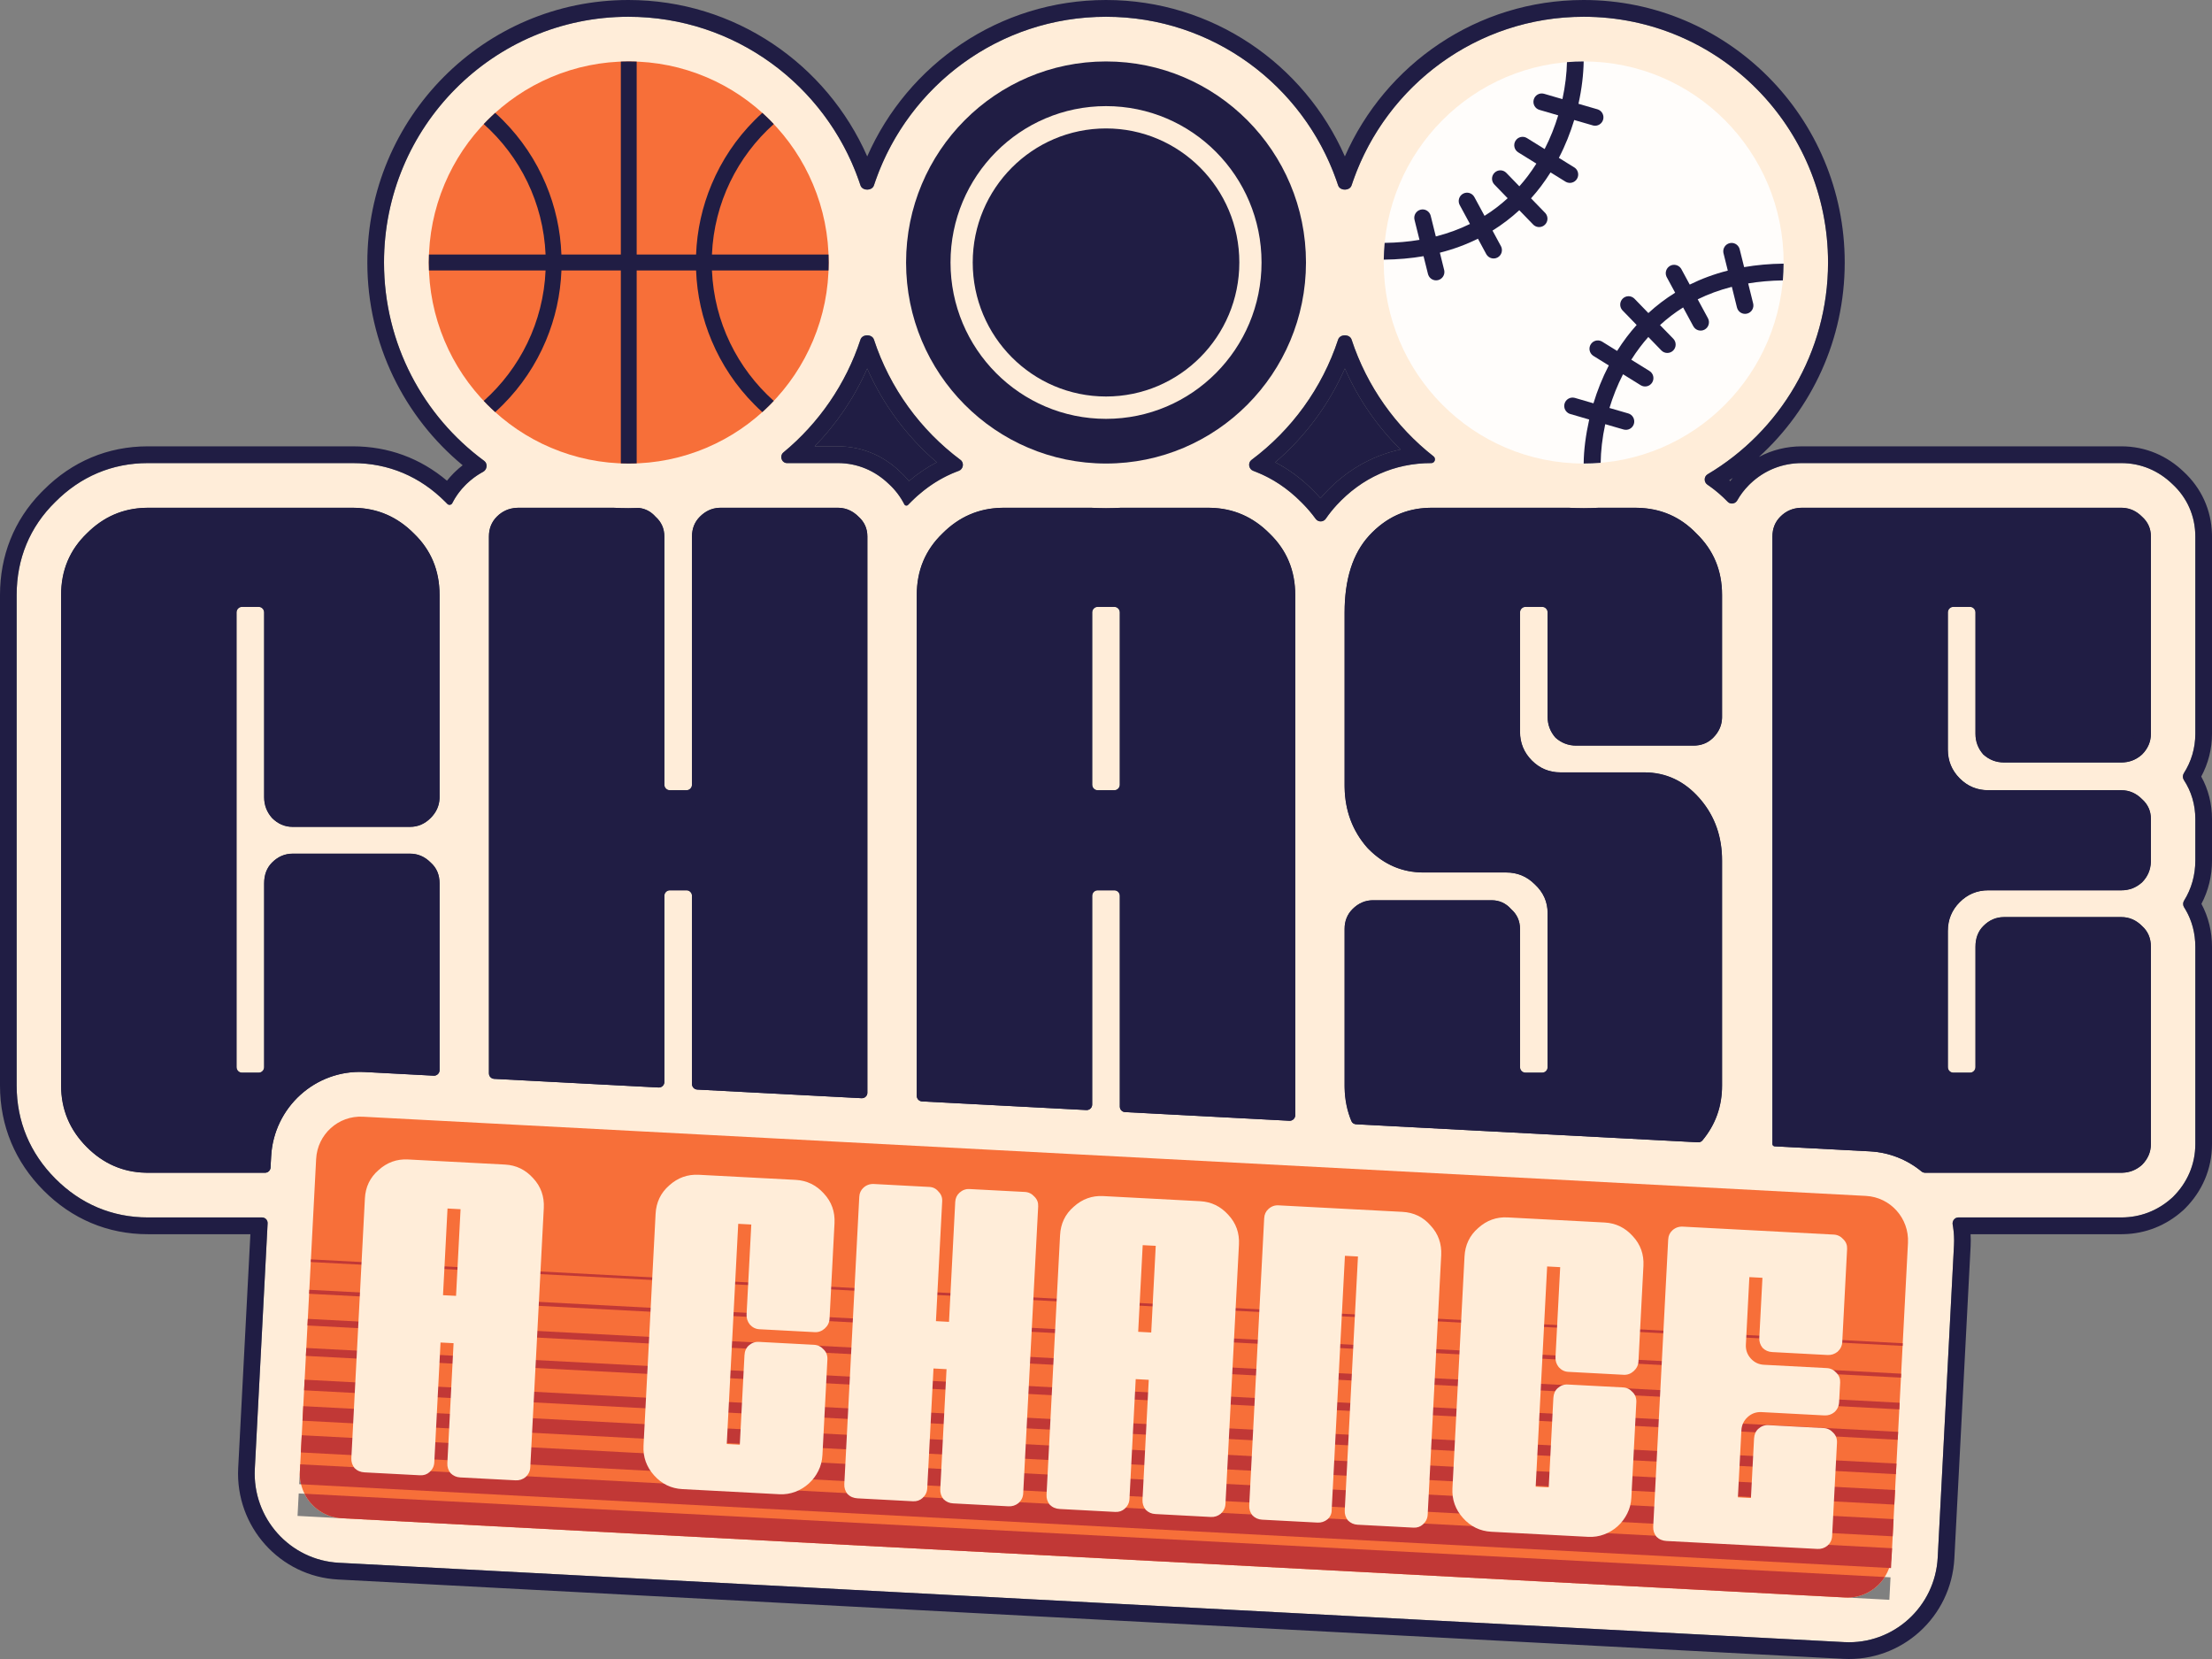
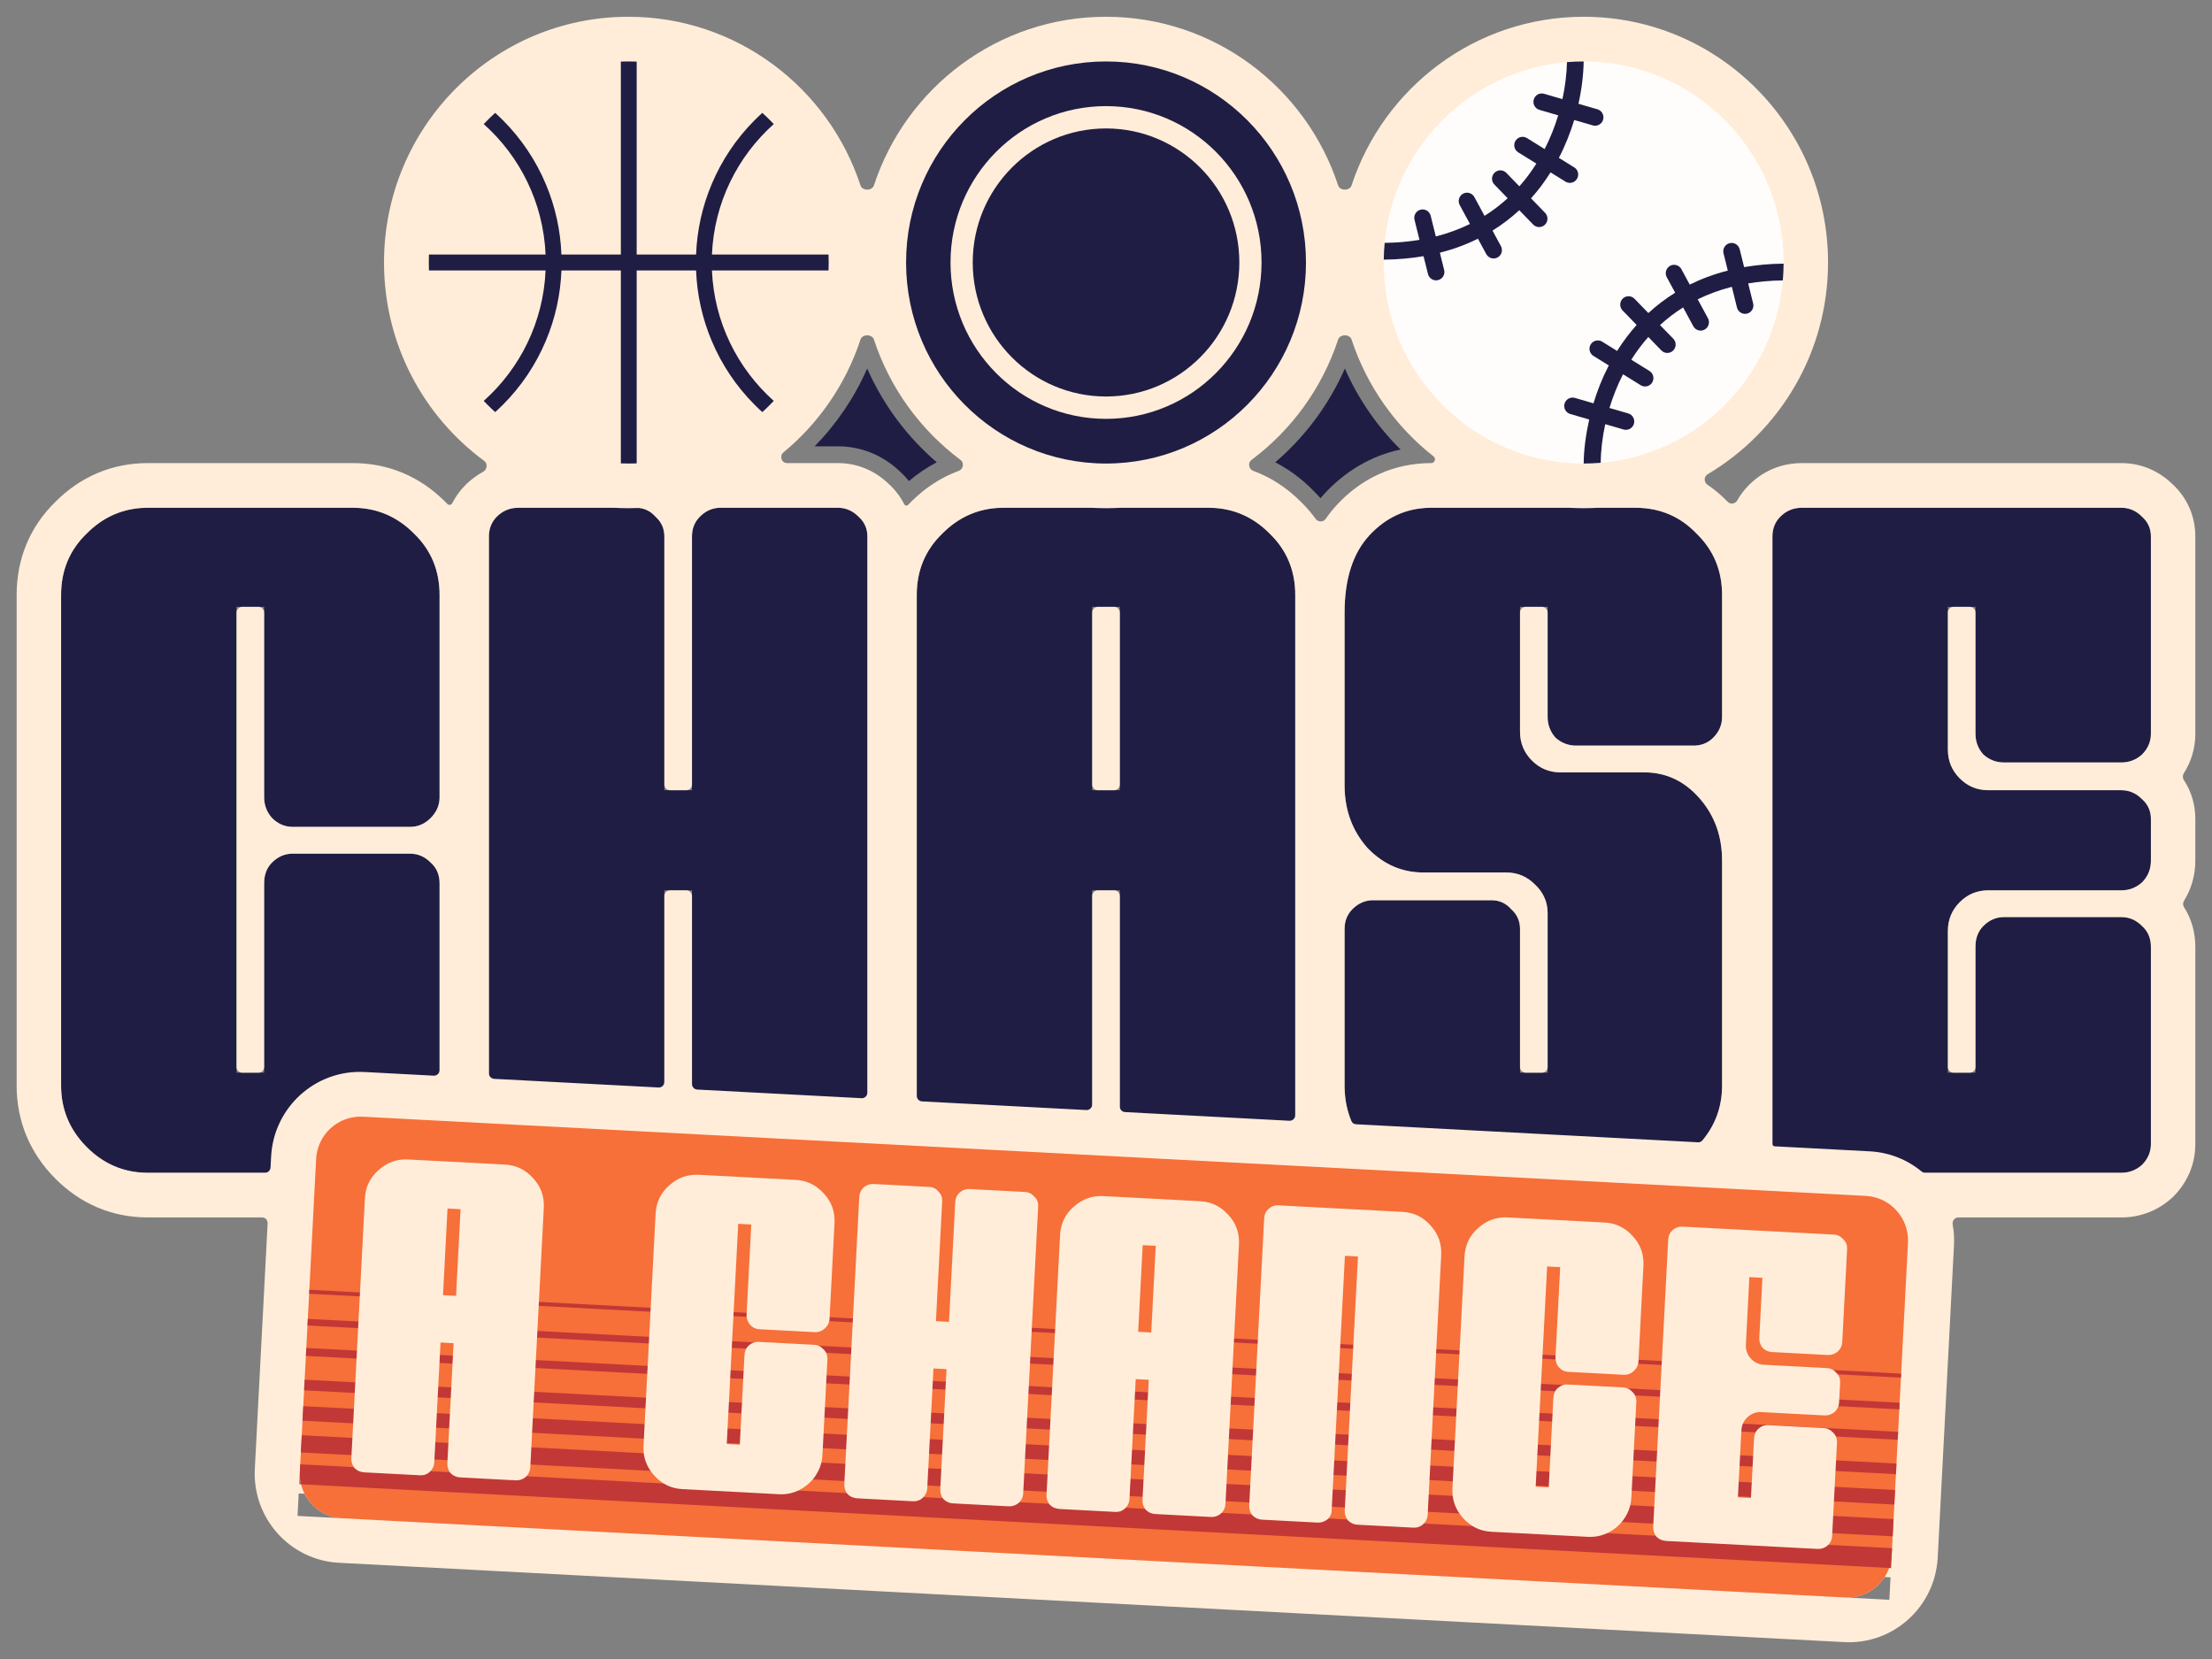
<svg xmlns="http://www.w3.org/2000/svg" width="76" height="57" viewBox="0 0 76 57" fill="none">
  <rect x="0" y="0" width="76" height="57" fill="#808080" stroke="none" />
  <path d="M67.873 32.53C67.873 32.235 67.963 31.997 68.144 31.815C68.347 31.611 68.584 31.509 68.855 31.509H72.885C73.156 31.509 73.393 31.611 73.596 31.815C73.799 31.997 73.901 32.235 73.901 32.53V39.307C73.901 39.579 73.799 39.817 73.596 40.022C73.393 40.203 73.156 40.294 72.885 40.294H61.913C61.619 40.294 61.371 40.203 61.168 40.022C60.987 39.817 60.897 39.579 60.897 39.307V18.433C60.897 18.161 60.987 17.934 61.168 17.752C61.371 17.548 61.619 17.446 61.913 17.446H72.885C73.156 17.446 73.393 17.548 73.596 17.752C73.799 17.934 73.901 18.161 73.901 18.433V25.209C73.901 25.482 73.799 25.72 73.596 25.924C73.393 26.106 73.156 26.197 72.885 26.197H68.855C68.584 26.197 68.347 26.106 68.144 25.924C67.963 25.72 67.873 25.482 67.873 25.209V20.851H66.925V25.754C66.925 26.14 67.06 26.469 67.331 26.742C67.602 27.014 67.929 27.15 68.313 27.15H72.885C73.156 27.15 73.393 27.253 73.596 27.457C73.799 27.638 73.901 27.865 73.901 28.138V29.568C73.901 29.863 73.799 30.113 73.596 30.317C73.393 30.499 73.156 30.59 72.885 30.59H68.313C67.929 30.59 67.602 30.726 67.331 30.998C67.06 31.27 66.925 31.6 66.925 31.986V36.855H67.873V32.53Z" fill="#201D44" />
  <path d="M49.177 40.294C48.342 40.294 47.631 40.01 47.044 39.443C46.48 38.853 46.197 38.138 46.197 37.298V31.918C46.197 31.645 46.288 31.418 46.468 31.236C46.671 31.032 46.908 30.93 47.179 30.93H51.243C51.514 30.93 51.74 31.032 51.92 31.236C52.124 31.418 52.225 31.645 52.225 31.918V36.855H53.173V31.373C53.173 30.987 53.027 30.658 52.733 30.385C52.462 30.113 52.135 29.977 51.751 29.977H48.907C48.161 29.977 47.518 29.693 46.976 29.125C46.457 28.535 46.197 27.82 46.197 26.98V21.055C46.197 19.897 46.48 19.012 47.044 18.399C47.631 17.764 48.342 17.446 49.177 17.446H56.187C57.023 17.446 57.723 17.741 58.287 18.331C58.874 18.898 59.167 19.602 59.167 20.442V24.631C59.167 24.903 59.066 25.141 58.863 25.346C58.682 25.527 58.456 25.618 58.185 25.618H54.156C53.885 25.618 53.648 25.527 53.444 25.346C53.264 25.141 53.173 24.903 53.173 24.631V20.851H52.225V25.141C52.225 25.527 52.361 25.856 52.632 26.129C52.903 26.401 53.23 26.537 53.614 26.537H56.492C57.237 26.537 57.869 26.832 58.389 27.423C58.908 28.013 59.167 28.728 59.167 29.568V37.298C59.167 38.115 58.874 38.819 58.287 39.409C57.723 39.999 57.023 40.294 56.187 40.294H49.177Z" fill="#201D44" />
  <path d="M31.498 20.442C31.498 19.602 31.791 18.898 32.378 18.331C32.965 17.741 33.665 17.446 34.478 17.446H41.522C42.335 17.446 43.035 17.741 43.621 18.331C44.208 18.898 44.502 19.602 44.502 20.442V39.307C44.502 39.579 44.4 39.817 44.197 40.022C43.994 40.203 43.757 40.294 43.486 40.294H39.456C39.185 40.294 38.948 40.203 38.745 40.022C38.564 39.817 38.474 39.579 38.474 39.307V30.59H37.526V39.307C37.526 39.579 37.424 39.817 37.221 40.022C37.04 40.203 36.815 40.294 36.544 40.294H32.514C32.22 40.294 31.972 40.203 31.769 40.022C31.588 39.817 31.498 39.579 31.498 39.307V20.442ZM38.474 20.851H37.526V27.15H38.474V20.851Z" fill="#201D44" />
  <path d="M23.775 18.433C23.775 18.161 23.865 17.934 24.046 17.752C24.249 17.548 24.486 17.446 24.757 17.446H28.787C29.058 17.446 29.294 17.548 29.498 17.752C29.701 17.934 29.802 18.161 29.802 18.433V39.307C29.802 39.579 29.701 39.817 29.498 40.022C29.294 40.203 29.058 40.294 28.787 40.294H24.757C24.486 40.294 24.249 40.203 24.046 40.022C23.865 39.817 23.775 39.579 23.775 39.307V30.59H22.826V39.307C22.826 39.579 22.725 39.817 22.522 40.022C22.341 40.203 22.115 40.294 21.844 40.294H17.814C17.521 40.294 17.273 40.203 17.069 40.022C16.889 39.817 16.798 39.579 16.798 39.307V18.433C16.798 18.161 16.889 17.934 17.069 17.752C17.273 17.548 17.521 17.446 17.814 17.446H21.844C22.115 17.446 22.341 17.548 22.522 17.752C22.725 17.934 22.826 18.161 22.826 18.433V27.15H23.775V18.433Z" fill="#201D44" />
  <path d="M9.075 36.855V30.351C9.075 30.056 9.165 29.818 9.346 29.636C9.549 29.432 9.786 29.33 10.057 29.33H14.087C14.358 29.33 14.595 29.432 14.798 29.636C15.002 29.818 15.103 30.056 15.103 30.351V37.298C15.103 37.706 15.024 38.092 14.866 38.455C14.708 38.819 14.493 39.136 14.223 39.409C13.952 39.681 13.636 39.897 13.274 40.056C12.913 40.215 12.529 40.294 12.123 40.294H5.079C4.266 40.294 3.566 39.999 2.979 39.409C2.392 38.819 2.099 38.115 2.099 37.298V20.442C2.099 19.602 2.392 18.898 2.979 18.331C3.566 17.741 4.266 17.446 5.079 17.446H12.123C12.936 17.446 13.636 17.741 14.223 18.331C14.81 18.898 15.103 19.602 15.103 20.442V27.389C15.103 27.661 15.002 27.899 14.798 28.104C14.595 28.308 14.358 28.41 14.087 28.41H10.057C9.786 28.41 9.549 28.308 9.346 28.104C9.165 27.899 9.075 27.661 9.075 27.389V20.851H8.127V36.855H9.075Z" fill="#201D44" />
  <path fill-rule="evenodd" clip-rule="evenodd" d="M54.412 0.576C59.049 0.576 62.808 4.356 62.808 9.018C62.808 12.118 61.146 14.828 58.669 16.296C58.54 16.373 58.537 16.566 58.662 16.651C58.911 16.82 59.147 17.019 59.366 17.246C59.461 17.338 59.622 17.311 59.687 17.195C59.794 17.006 59.927 16.829 60.088 16.667L60.135 16.621C60.625 16.152 61.245 15.911 61.913 15.911H72.885C73.566 15.911 74.168 16.178 74.632 16.625C75.146 17.095 75.427 17.731 75.427 18.433V25.209C75.427 25.713 75.284 26.173 75.032 26.567C74.987 26.638 74.987 26.729 75.033 26.799C75.29 27.19 75.427 27.648 75.427 28.138V29.568C75.427 30.064 75.296 30.534 75.04 30.945C74.996 31.014 74.997 31.103 75.041 31.173C75.303 31.581 75.427 32.05 75.427 32.531V39.307C75.427 40.013 75.146 40.635 74.676 41.107L74.644 41.139L74.61 41.169C74.129 41.599 73.531 41.829 72.885 41.829H67.284C67.159 41.829 67.068 41.949 67.09 42.073C67.132 42.303 67.148 42.541 67.135 42.785L66.576 53.515C66.487 55.208 65.051 56.509 63.367 56.42L11.645 53.694C9.961 53.606 8.667 52.161 8.755 50.468L9.195 42.031C9.201 41.921 9.114 41.829 9.005 41.829H5.079C3.852 41.829 2.766 41.365 1.9 40.494C1.033 39.623 0.572 38.532 0.572 37.298V20.442C0.572 19.207 1.019 18.108 1.9 17.246C2.766 16.375 3.852 15.911 5.079 15.911H12.123C13.35 15.911 14.435 16.374 15.302 17.245C15.326 17.269 15.349 17.292 15.372 17.316C15.421 17.366 15.507 17.352 15.539 17.289C15.652 17.065 15.802 16.856 15.99 16.667L16.037 16.621C16.209 16.456 16.398 16.319 16.6 16.21C16.739 16.136 16.763 15.928 16.636 15.835C14.549 14.299 13.194 11.818 13.194 9.018C13.194 4.356 16.953 0.576 21.59 0.576C25.306 0.576 28.459 3.004 29.564 6.368C29.628 6.564 29.963 6.564 30.027 6.368C31.132 3.004 34.284 0.576 38.001 0.576C41.718 0.576 44.87 3.004 45.975 6.368C46.039 6.564 46.374 6.564 46.438 6.368C47.543 3.004 50.695 0.576 54.412 0.576ZM61.858 17.447C61.588 17.459 61.358 17.561 61.168 17.752C60.987 17.934 60.897 18.161 60.897 18.433V39.307C60.897 39.349 60.931 39.383 60.974 39.385L64.246 39.558C64.921 39.594 65.534 39.848 66.02 40.248C66.056 40.278 66.1 40.294 66.145 40.294L72.885 40.294L72.935 40.293C73.169 40.283 73.376 40.204 73.558 40.055L73.596 40.022C73.799 39.817 73.901 39.579 73.901 39.307V32.53C73.901 32.235 73.799 31.997 73.596 31.815C73.393 31.611 73.156 31.509 72.885 31.509H68.855C68.584 31.509 68.347 31.611 68.144 31.815C67.963 31.997 67.873 32.235 67.873 32.53L67.873 36.663C67.873 36.769 67.787 36.855 67.682 36.855H67.115C67.01 36.855 66.925 36.769 66.925 36.663L66.925 31.986C66.925 31.6 67.06 31.27 67.331 30.998C67.602 30.726 67.929 30.59 68.313 30.59H72.885C73.156 30.59 73.393 30.499 73.596 30.317C73.787 30.125 73.888 29.894 73.9 29.623L73.901 29.568V28.138C73.901 27.865 73.799 27.638 73.596 27.457C73.393 27.253 73.156 27.15 72.885 27.15H68.313C67.929 27.15 67.602 27.014 67.331 26.742C67.06 26.469 66.925 26.14 66.925 25.754L66.925 21.043C66.925 20.937 67.01 20.851 67.115 20.851H67.682C67.787 20.851 67.873 20.937 67.873 21.043L67.873 25.209C67.873 25.482 67.963 25.72 68.144 25.924C68.347 26.106 68.584 26.197 68.855 26.197H72.885C73.156 26.197 73.393 26.106 73.596 25.924C73.799 25.72 73.901 25.482 73.901 25.209V18.433C73.901 18.161 73.799 17.934 73.596 17.752C73.406 17.561 73.185 17.459 72.935 17.447L72.885 17.446H61.913L61.858 17.447ZM5.079 17.446L5.003 17.447C4.223 17.465 3.548 17.759 2.979 18.331C2.392 18.898 2.099 19.602 2.099 20.442V37.298C2.099 38.115 2.392 38.819 2.979 39.409C3.548 39.981 4.223 40.275 5.003 40.293L5.079 40.294L9.105 40.294C9.206 40.294 9.29 40.214 9.295 40.112L9.315 39.738C9.403 38.044 10.84 36.744 12.524 36.832L14.902 36.958C15.011 36.963 15.103 36.876 15.103 36.766L15.103 30.351C15.103 30.056 15.002 29.818 14.798 29.636C14.595 29.432 14.358 29.33 14.087 29.33H10.057C9.786 29.33 9.549 29.432 9.346 29.636C9.165 29.818 9.075 30.056 9.075 30.351L9.075 36.663C9.075 36.769 8.99 36.855 8.884 36.855H8.318C8.212 36.855 8.127 36.769 8.127 36.663V21.043C8.127 20.937 8.212 20.851 8.318 20.851H8.884C8.99 20.851 9.075 20.937 9.075 21.043L9.075 27.389C9.075 27.661 9.165 27.899 9.346 28.104C9.549 28.308 9.786 28.41 10.057 28.41H14.087C14.358 28.41 14.595 28.308 14.798 28.104C14.989 27.912 15.09 27.691 15.102 27.439L15.103 27.389V20.442C15.103 19.602 14.81 18.898 14.223 18.331C13.654 17.759 12.979 17.465 12.199 17.447L12.123 17.446H5.079ZM49.099 17.447C48.298 17.466 47.612 17.783 47.044 18.399C46.48 19.012 46.197 19.897 46.197 21.055V26.98L46.198 27.058C46.214 27.865 46.473 28.553 46.976 29.125L47.027 29.178C47.558 29.71 48.185 29.977 48.907 29.977H51.751C52.135 29.977 52.462 30.113 52.733 30.385C53.027 30.658 53.173 30.987 53.173 31.373L53.173 36.663C53.173 36.769 53.088 36.855 52.983 36.855H52.416C52.311 36.855 52.225 36.769 52.225 36.663L52.225 31.918C52.225 31.645 52.124 31.418 51.92 31.236C51.74 31.032 51.514 30.93 51.243 30.93H47.179C46.908 30.93 46.671 31.032 46.468 31.236C46.288 31.418 46.197 31.645 46.197 31.918V37.298L46.198 37.376C46.207 37.786 46.284 38.167 46.43 38.516C46.457 38.582 46.52 38.624 46.591 38.627L58.342 39.247C58.4 39.25 58.456 39.226 58.494 39.181C58.943 38.64 59.167 38.012 59.167 37.298V29.568C59.167 28.754 58.924 28.058 58.437 27.479L58.389 27.423C57.869 26.832 57.237 26.537 56.492 26.537H53.614C53.23 26.537 52.903 26.401 52.632 26.129C52.361 25.856 52.225 25.527 52.225 25.141L52.225 21.043C52.225 20.937 52.311 20.851 52.416 20.851H52.983C53.088 20.851 53.173 20.937 53.173 21.043L53.173 24.631C53.173 24.903 53.264 25.141 53.444 25.346C53.648 25.527 53.885 25.618 54.156 25.618H58.185C58.439 25.618 58.654 25.538 58.828 25.379L58.863 25.346C59.053 25.154 59.154 24.933 59.166 24.681L59.167 24.631V20.442C59.167 19.602 58.874 18.898 58.287 18.331C57.74 17.759 57.066 17.465 56.265 17.447L56.187 17.446L54.91 17.446C54.745 17.455 54.579 17.461 54.412 17.461C54.245 17.461 54.079 17.455 53.914 17.446L49.177 17.446L49.099 17.447ZM34.402 17.447C33.622 17.465 32.947 17.759 32.378 18.331C31.791 18.898 31.498 19.602 31.498 20.442L31.498 37.65C31.498 37.752 31.577 37.836 31.679 37.842L37.325 38.139C37.434 38.145 37.526 38.057 37.526 37.947V30.782C37.526 30.675 37.611 30.59 37.717 30.59H38.283C38.389 30.59 38.474 30.675 38.474 30.782V38.018C38.474 38.12 38.553 38.204 38.655 38.209L44.301 38.507C44.41 38.513 44.502 38.425 44.502 38.315L44.502 20.442C44.502 19.602 44.208 18.898 43.621 18.331C43.053 17.759 42.378 17.465 41.598 17.447L41.522 17.446L38.498 17.446C38.334 17.455 38.168 17.461 38.001 17.461C37.834 17.461 37.668 17.455 37.503 17.446L34.478 17.446L34.402 17.447ZM17.76 17.447C17.49 17.459 17.26 17.561 17.069 17.752C16.889 17.934 16.798 18.161 16.798 18.433L16.798 36.876C16.798 36.978 16.878 37.062 16.979 37.067L22.626 37.364C22.735 37.37 22.826 37.283 22.826 37.173V30.782C22.826 30.675 22.912 30.59 23.017 30.59H23.584C23.689 30.59 23.775 30.675 23.775 30.782V37.243C23.775 37.345 23.854 37.429 23.955 37.435L29.602 37.732C29.711 37.738 29.802 37.65 29.802 37.541L29.802 18.433C29.802 18.161 29.701 17.934 29.498 17.752C29.307 17.561 29.087 17.459 28.837 17.447L28.787 17.446H24.757L24.706 17.447C24.456 17.459 24.236 17.561 24.046 17.752C23.865 17.934 23.775 18.161 23.775 18.433L23.775 26.959C23.775 27.065 23.689 27.151 23.584 27.151H23.017C22.912 27.151 22.826 27.065 22.826 26.959L22.826 18.433C22.826 18.161 22.725 17.934 22.522 17.752C22.37 17.581 22.187 17.482 21.972 17.454C21.962 17.453 21.952 17.453 21.942 17.453C21.825 17.458 21.708 17.461 21.59 17.461C21.423 17.461 21.257 17.455 21.092 17.446L17.814 17.446L17.76 17.447ZM38.474 26.959C38.474 27.065 38.389 27.151 38.283 27.151H37.717C37.611 27.151 37.526 27.065 37.526 26.959V21.043C37.526 20.937 37.611 20.851 37.717 20.851H38.283C38.389 20.851 38.474 20.937 38.474 21.043V26.959ZM46.438 11.668C46.374 11.472 46.039 11.472 45.975 11.668C45.426 13.337 44.374 14.776 42.999 15.802C42.866 15.901 42.903 16.12 43.058 16.177C43.665 16.4 44.217 16.759 44.701 17.246C44.889 17.43 45.056 17.624 45.205 17.829C45.289 17.945 45.469 17.943 45.55 17.825C45.662 17.662 45.787 17.505 45.924 17.356C46.789 16.419 47.902 15.911 49.178 15.911C49.297 15.911 49.348 15.754 49.254 15.68C47.957 14.663 46.965 13.272 46.438 11.668ZM30.027 11.668C29.963 11.472 29.628 11.472 29.564 11.668C29.06 13.202 28.131 14.542 26.916 15.545C26.772 15.664 26.853 15.911 27.039 15.911H28.787C29.468 15.911 30.069 16.178 30.534 16.625C30.759 16.831 30.939 17.068 31.071 17.329C31.095 17.377 31.16 17.387 31.197 17.349C31.237 17.307 31.278 17.265 31.32 17.225C31.799 16.749 32.345 16.396 32.943 16.177C33.099 16.12 33.135 15.901 33.002 15.802C31.627 14.775 30.575 13.337 30.027 11.668ZM11.748 52.164L63.39 54.886C63.957 54.915 64.468 54.63 64.754 54.183L64.955 54.194L64.915 54.966L10.223 52.084L10.263 51.312L10.464 51.322C10.703 51.797 11.181 52.134 11.748 52.164ZM10.344 50.997C10.31 50.857 10.295 50.709 10.303 50.558L10.28 50.993L10.344 50.997Z" fill="#FFEDD9" />
-   <path d="M0 37.298V20.442C0 19.1 0.475 17.885 1.409 16.925L1.501 16.833C2.471 15.86 3.699 15.335 5.079 15.335L5.079 15.911C3.852 15.911 2.766 16.375 1.9 17.246C1.019 18.108 0.572 19.207 0.572 20.442V37.298C0.572 38.532 1.033 39.623 1.9 40.494C2.766 41.365 3.852 41.829 5.079 41.829H9.005C9.114 41.829 9.201 41.921 9.195 42.031L8.755 50.468C8.667 52.161 9.961 53.606 11.645 53.694L63.367 56.42C65.051 56.509 66.487 55.208 66.576 53.515L67.135 42.785C67.146 42.572 67.135 42.362 67.105 42.16L67.09 42.073C67.068 41.949 67.159 41.829 67.284 41.829H72.885C73.531 41.829 74.129 41.599 74.61 41.169L74.644 41.139L74.676 41.107C75.146 40.635 75.427 40.013 75.427 39.307V32.531C75.427 32.08 75.318 31.64 75.089 31.25L75.041 31.173C74.997 31.103 74.996 31.014 75.04 30.945C75.296 30.534 75.427 30.064 75.427 29.568V28.138C75.427 27.648 75.29 27.19 75.033 26.799C74.987 26.729 74.987 26.638 75.032 26.567C75.284 26.173 75.427 25.713 75.427 25.209V18.433C75.427 17.731 75.146 17.095 74.632 16.625C74.168 16.178 73.566 15.911 72.885 15.911L72.885 15.335C73.724 15.335 74.464 15.666 75.028 16.209C75.634 16.769 75.978 17.523 75.999 18.352L76 18.433V25.209C76 25.743 75.867 26.241 75.63 26.68C75.873 27.12 76 27.617 76 28.138V29.568C76 30.092 75.878 30.598 75.637 31.055C75.884 31.515 76 32.022 76 32.53V39.307C76 40.176 75.651 40.941 75.081 41.514L75.047 41.547L75.036 41.559L74.991 41.599C74.423 42.106 73.718 42.387 72.959 42.404L72.885 42.405H67.705C67.713 42.54 67.714 42.677 67.707 42.815L67.148 53.545C67.043 55.556 65.337 57.1 63.337 56.995L11.615 54.269C9.615 54.164 8.079 52.448 8.184 50.438L8.603 42.405H5.079C3.697 42.405 2.466 41.878 1.495 40.901C0.524 39.925 0 38.688 0 37.298ZM38.655 38.209C38.553 38.204 38.474 38.12 38.474 38.018V30.782C38.474 30.682 38.399 30.6 38.303 30.59L38.283 30.59L38.283 30.014C38.705 30.014 39.047 30.358 39.047 30.781V37.653L43.93 37.911V20.442C43.93 19.754 43.696 19.202 43.225 18.746C42.758 18.276 42.215 18.037 41.588 18.022L41.515 18.021H38.514C38.345 18.031 38.174 18.036 38.001 18.036C37.828 18.036 37.657 18.031 37.489 18.021H34.485L34.412 18.022C33.785 18.037 33.25 18.268 32.783 18.738C32.312 19.194 32.07 19.754 32.07 20.442V37.286L36.953 37.543V30.781C36.953 30.358 37.295 30.014 37.717 30.014L37.717 30.59L37.697 30.59C37.601 30.6 37.526 30.682 37.526 30.782V37.947L37.525 37.968C37.514 38.068 37.427 38.145 37.325 38.139L31.679 37.842C31.577 37.836 31.498 37.752 31.498 37.65L31.498 20.442C31.498 19.602 31.791 18.898 32.378 18.331C32.947 17.759 33.622 17.465 34.402 17.447L34.478 17.446L37.503 17.446C37.668 17.455 37.834 17.461 38.001 17.461C38.168 17.461 38.334 17.455 38.498 17.446L41.522 17.446L41.598 17.447C42.378 17.465 43.053 17.759 43.621 18.331C44.208 18.898 44.502 19.602 44.502 20.442L44.502 38.315L44.501 38.335C44.49 38.435 44.403 38.512 44.301 38.507L38.655 38.209ZM23.955 37.435C23.854 37.429 23.775 37.345 23.775 37.243V30.782C23.775 30.682 23.7 30.6 23.604 30.59L23.584 30.59L23.584 30.014C24.006 30.014 24.347 30.358 24.347 30.781V36.879L29.23 37.136V18.433C29.23 18.326 29.199 18.255 29.117 18.182L29.105 18.171L29.093 18.159C28.995 18.061 28.907 18.027 28.811 18.022L28.779 18.021H24.764L24.733 18.022C24.637 18.027 24.548 18.061 24.451 18.159C24.392 18.218 24.357 18.284 24.349 18.387L24.347 18.433V26.959C24.347 27.382 24.006 27.726 23.584 27.726H23.017C22.596 27.726 22.254 27.382 22.254 26.959V18.433C22.254 18.326 22.223 18.255 22.141 18.182L22.116 18.16L22.094 18.135C22.037 18.071 21.985 18.042 21.925 18.029C21.816 18.034 21.704 18.036 21.59 18.036C21.417 18.036 21.246 18.031 21.078 18.021H17.82L17.784 18.022C17.657 18.028 17.563 18.07 17.474 18.159C17.416 18.218 17.381 18.284 17.373 18.387L17.371 18.433V36.511L22.254 36.768V30.781C22.254 30.358 22.596 30.014 23.017 30.014L23.017 30.59L22.998 30.59C22.902 30.6 22.826 30.682 22.826 30.782V37.173L22.826 37.193C22.815 37.293 22.728 37.37 22.626 37.364L16.979 37.067C16.878 37.062 16.798 36.978 16.798 36.876L16.798 18.433C16.798 18.161 16.889 17.934 17.069 17.752C17.26 17.561 17.49 17.459 17.76 17.447L17.814 17.446L21.092 17.446C21.257 17.455 21.423 17.461 21.59 17.461C21.708 17.461 21.825 17.458 21.942 17.453C21.952 17.453 21.962 17.453 21.972 17.454C22.187 17.482 22.37 17.581 22.522 17.752C22.725 17.934 22.826 18.161 22.826 18.433L22.826 26.959C22.826 27.065 22.912 27.151 23.017 27.151H23.584C23.683 27.151 23.764 27.075 23.774 26.978L23.775 26.959L23.775 18.433C23.775 18.161 23.865 17.934 24.046 17.752C24.236 17.561 24.456 17.459 24.706 17.447L24.757 17.446H28.787L28.837 17.447C29.087 17.459 29.307 17.561 29.498 17.752C29.701 17.934 29.802 18.161 29.802 18.433L29.802 37.541L29.802 37.561C29.791 37.661 29.704 37.737 29.602 37.732L23.955 37.435ZM52.225 36.663C52.225 36.769 52.311 36.855 52.416 36.855H52.983C53.088 36.855 53.173 36.769 53.173 36.663L53.173 31.373C53.173 30.987 53.027 30.658 52.733 30.385C52.462 30.113 52.135 29.977 51.751 29.977L51.751 29.401C52.279 29.401 52.746 29.592 53.122 29.962C53.502 30.315 53.718 30.759 53.743 31.27L53.746 31.373V36.663C53.746 37.087 53.404 37.431 52.983 37.431H52.416C51.995 37.431 51.653 37.087 51.653 36.663V31.918C51.653 31.81 51.622 31.739 51.54 31.667L51.515 31.644L51.493 31.619C51.429 31.547 51.368 31.514 51.282 31.507L51.243 31.506H47.18C47.07 31.506 46.976 31.54 46.873 31.643C46.807 31.71 46.77 31.788 46.77 31.918V37.292L46.77 37.367C46.776 37.619 46.812 37.851 46.877 38.066L58.17 38.661C58.454 38.262 58.595 37.813 58.595 37.298V29.568C58.595 28.88 58.393 28.318 58 27.85L57.96 27.804C57.569 27.36 57.124 27.141 56.598 27.116L56.492 27.113H53.614C53.078 27.113 52.605 26.916 52.227 26.536C51.848 26.155 51.653 25.679 51.653 25.141V21.043C51.653 20.619 51.995 20.275 52.416 20.275L52.416 20.851L52.397 20.852C52.3 20.862 52.225 20.944 52.225 21.043L52.225 25.141C52.225 25.527 52.361 25.856 52.632 26.129C52.903 26.401 53.23 26.537 53.614 26.537H56.492C57.237 26.537 57.869 26.832 58.389 27.423L58.437 27.479C58.924 28.058 59.167 28.754 59.167 29.568V37.298C59.167 38.012 58.943 38.64 58.494 39.181L58.479 39.197C58.443 39.231 58.392 39.249 58.342 39.247L46.591 38.627C46.529 38.624 46.473 38.591 46.442 38.539L46.43 38.516C46.284 38.167 46.207 37.786 46.198 37.376L46.197 37.298V31.918C46.197 31.645 46.288 31.418 46.468 31.236C46.671 31.032 46.908 30.93 47.179 30.93H51.243C51.514 30.93 51.74 31.032 51.92 31.236C52.124 31.418 52.225 31.645 52.225 31.918L52.225 36.663ZM72.885 30.014L72.885 30.59H68.313L68.313 30.014H72.885ZM73.328 28.138C73.328 28.03 73.297 27.96 73.216 27.887L73.203 27.876L73.192 27.864C73.101 27.773 73.018 27.736 72.925 27.728L72.885 27.726H68.313C67.778 27.726 67.305 27.529 66.927 27.149C66.548 26.768 66.352 26.293 66.352 25.754V21.043C66.352 20.619 66.694 20.275 67.116 20.275L67.115 20.851L67.096 20.852C67 20.862 66.925 20.944 66.925 21.043L66.925 25.754C66.925 26.14 67.06 26.469 67.331 26.742C67.602 27.014 67.929 27.15 68.313 27.15H72.885C73.156 27.15 73.393 27.253 73.596 27.457C73.799 27.638 73.901 27.865 73.901 28.138V29.568L73.9 29.623C73.888 29.894 73.787 30.125 73.596 30.317C73.393 30.499 73.156 30.59 72.885 30.59L72.885 30.014C73.01 30.014 73.108 29.978 73.203 29.897C73.283 29.812 73.322 29.72 73.328 29.599L73.328 29.568V28.138ZM38.283 30.014L38.283 30.59H37.717L37.717 30.014H38.283ZM23.584 30.014L23.584 30.59H23.017L23.017 30.014H23.584ZM51.751 29.401L51.751 29.977H48.907L48.907 29.401H51.751ZM14.087 27.834L14.087 28.41H10.057L10.057 27.834H14.087ZM14.531 20.442C14.531 19.754 14.297 19.202 13.826 18.746C13.359 18.276 12.816 18.037 12.189 18.022L12.116 18.021H5.086L5.013 18.022C4.386 18.037 3.851 18.268 3.384 18.738C2.913 19.194 2.672 19.754 2.672 20.442V37.298C2.672 37.959 2.902 38.517 3.384 39.002C3.851 39.471 4.386 39.702 5.013 39.718L5.086 39.718H8.743L8.749 39.614C8.902 37.649 10.585 36.154 12.554 36.257L14.531 36.361V30.351C14.531 30.206 14.488 30.129 14.418 30.066L14.406 30.055L14.394 30.043C14.291 29.939 14.197 29.905 14.087 29.905H10.057C9.948 29.905 9.854 29.939 9.751 30.043C9.694 30.1 9.648 30.184 9.648 30.351V36.663C9.648 37.087 9.306 37.431 8.884 37.431H8.318C7.896 37.431 7.555 37.087 7.555 36.663V21.043C7.555 20.619 7.896 20.275 8.318 20.275L8.318 20.851L8.298 20.852C8.202 20.862 8.127 20.944 8.127 21.043V36.663C8.127 36.769 8.212 36.855 8.318 36.855H8.884C8.983 36.855 9.064 36.779 9.074 36.683L9.075 36.663L9.075 30.351C9.075 30.056 9.165 29.818 9.346 29.636C9.549 29.432 9.786 29.33 10.057 29.33H14.087C14.358 29.33 14.595 29.432 14.798 29.636C15.002 29.818 15.103 30.056 15.103 30.351L15.103 36.766C15.103 36.876 15.011 36.963 14.902 36.958L12.524 36.832C10.84 36.744 9.403 38.044 9.315 39.738L9.295 40.112L9.294 40.131C9.28 40.224 9.2 40.294 9.105 40.294L5.079 40.294L5.003 40.293C4.223 40.275 3.548 39.981 2.979 39.409C2.392 38.819 2.099 38.115 2.099 37.298V20.442C2.099 19.602 2.392 18.898 2.979 18.331C3.548 17.759 4.223 17.465 5.003 17.447L5.079 17.446H12.123L12.199 17.447C12.979 17.465 13.654 17.759 14.223 18.331C14.81 18.898 15.103 19.602 15.103 20.442V27.389L15.102 27.439C15.09 27.691 14.989 27.912 14.798 28.104C14.595 28.308 14.358 28.41 14.087 28.41L14.087 27.834C14.197 27.834 14.291 27.8 14.394 27.697C14.492 27.598 14.525 27.509 14.53 27.412L14.531 27.384V20.442ZM9.075 27.389L9.075 21.043C9.075 20.944 9 20.862 8.904 20.852L8.884 20.851L8.884 20.275C9.306 20.275 9.648 20.619 9.648 21.043V27.389C9.648 27.514 9.683 27.613 9.764 27.709C9.862 27.803 9.952 27.834 10.057 27.834L10.057 28.41C9.786 28.41 9.549 28.308 9.346 28.104C9.165 27.899 9.075 27.661 9.075 27.389ZM37.526 26.959C37.526 27.065 37.611 27.151 37.717 27.151H38.283C38.382 27.151 38.463 27.075 38.473 26.978L38.474 26.959V21.043C38.474 20.944 38.399 20.862 38.303 20.852L38.283 20.851L38.283 20.275C38.705 20.275 39.047 20.619 39.047 21.043V26.959C39.047 27.382 38.705 27.726 38.283 27.726H37.717C37.295 27.726 36.953 27.382 36.953 26.959V21.043C36.953 20.619 37.295 20.275 37.717 20.275L37.717 20.851L37.697 20.852C37.601 20.862 37.526 20.944 37.526 21.043V26.959ZM72.885 25.621L72.885 26.197H68.855L68.855 25.621H72.885ZM73.328 25.209V18.433C73.328 18.326 73.297 18.255 73.216 18.182L73.203 18.171L73.192 18.159C73.094 18.061 73.005 18.027 72.909 18.022L72.877 18.021H61.919L61.882 18.022C61.755 18.028 61.661 18.07 61.572 18.159C61.514 18.218 61.479 18.284 61.471 18.387L61.469 18.433V38.835L64.276 38.983C65.029 39.023 65.718 39.292 66.276 39.718H72.881L72.913 39.718C73.022 39.713 73.11 39.679 73.196 39.609C73.29 39.51 73.328 39.413 73.328 39.307V32.53C73.328 32.385 73.286 32.309 73.216 32.246L73.203 32.234L73.192 32.222C73.101 32.132 73.018 32.094 72.925 32.086L72.885 32.084H68.855C68.746 32.084 68.652 32.119 68.549 32.222C68.492 32.28 68.446 32.363 68.446 32.53V36.663C68.446 37.087 68.104 37.431 67.682 37.431H67.116C66.694 37.431 66.352 37.087 66.352 36.663V31.985C66.352 31.447 66.548 30.972 66.927 30.591C67.305 30.21 67.778 30.014 68.313 30.014L68.313 30.59C67.929 30.59 67.602 30.726 67.331 30.998C67.06 31.27 66.925 31.6 66.925 31.986L66.925 36.663C66.925 36.763 67 36.844 67.096 36.854L67.115 36.855H67.682C67.787 36.855 67.873 36.769 67.873 36.663L67.873 32.53C67.873 32.235 67.963 31.997 68.144 31.815C68.347 31.611 68.584 31.509 68.855 31.509H72.885C73.156 31.509 73.393 31.611 73.596 31.815C73.799 31.997 73.901 32.235 73.901 32.53V39.307C73.901 39.579 73.799 39.817 73.596 40.022L73.558 40.055C73.376 40.204 73.169 40.283 72.935 40.293L72.885 40.294L66.145 40.294L66.128 40.293C66.1 40.291 66.073 40.282 66.048 40.268L66.02 40.248C65.534 39.848 64.921 39.594 64.246 39.558L60.974 39.385C60.931 39.383 60.897 39.349 60.897 39.307V18.433C60.897 18.161 60.987 17.934 61.168 17.752C61.358 17.561 61.588 17.459 61.858 17.447L61.913 17.446H72.885L72.935 17.447C73.185 17.459 73.406 17.561 73.596 17.752C73.799 17.934 73.901 18.161 73.901 18.433V25.209C73.901 25.482 73.799 25.72 73.596 25.924C73.393 26.106 73.156 26.197 72.885 26.197L72.885 25.621C73.01 25.621 73.108 25.585 73.203 25.504C73.297 25.406 73.328 25.315 73.328 25.209ZM67.873 25.209L67.873 21.043C67.873 20.937 67.787 20.851 67.682 20.851L67.682 20.275C68.104 20.275 68.446 20.619 68.446 21.043V25.209C68.446 25.329 68.478 25.424 68.55 25.515C68.641 25.588 68.736 25.621 68.855 25.621L68.855 26.197C68.584 26.197 68.347 26.106 68.144 25.924C67.963 25.72 67.873 25.482 67.873 25.209ZM58.186 25.042L58.185 25.618H54.156L54.156 25.042H58.186ZM58.595 20.442C58.595 19.754 58.362 19.202 57.89 18.746L57.875 18.73C57.435 18.271 56.907 18.037 56.257 18.022L56.181 18.021H54.925C54.756 18.031 54.585 18.036 54.412 18.036C54.239 18.036 54.068 18.031 53.9 18.021H49.184L49.11 18.022C48.471 18.038 47.931 18.284 47.464 18.79C47.03 19.261 46.77 19.986 46.77 21.055V26.975L46.771 27.05C46.784 27.722 46.995 28.274 47.397 28.735L47.436 28.774C47.863 29.201 48.345 29.401 48.907 29.401L48.907 29.977C48.185 29.977 47.558 29.71 47.027 29.178L46.976 29.125C46.473 28.553 46.214 27.865 46.198 27.058L46.197 26.98V21.055C46.197 19.897 46.48 19.012 47.044 18.399C47.612 17.783 48.298 17.466 49.099 17.447L49.177 17.446L53.914 17.446C54.079 17.455 54.245 17.461 54.412 17.461C54.579 17.461 54.745 17.455 54.91 17.446L56.187 17.446L56.265 17.447C57.066 17.465 57.74 17.759 58.287 18.331C58.874 18.898 59.167 19.602 59.167 20.442V24.631L59.166 24.681C59.154 24.933 59.053 25.154 58.863 25.346L58.828 25.379C58.654 25.538 58.439 25.618 58.185 25.618L58.186 25.042C58.307 25.042 58.38 25.009 58.441 24.954L58.461 24.936C58.557 24.838 58.59 24.75 58.595 24.654L58.595 24.626V20.442ZM53.173 24.631L53.173 21.043C53.173 20.944 53.099 20.862 53.002 20.852L52.983 20.851L52.983 20.275C53.404 20.275 53.746 20.619 53.746 21.043V24.631C53.746 24.75 53.779 24.845 53.851 24.937C53.942 25.01 54.037 25.042 54.156 25.042L54.156 25.618C53.885 25.618 53.648 25.527 53.444 25.346C53.264 25.141 53.173 24.903 53.173 24.631ZM67.682 20.275L67.682 20.851H67.115L67.116 20.275H67.682ZM52.983 20.275L52.983 20.851H52.416L52.416 20.275H52.983ZM38.283 20.275L38.283 20.851H37.717L37.717 20.275H38.283ZM8.884 20.275L8.884 20.851H8.318L8.318 20.275H8.884ZM45.975 11.668C46.039 11.472 46.374 11.472 46.438 11.668C46.965 13.272 47.957 14.663 49.254 15.68C49.348 15.754 49.297 15.911 49.178 15.911C47.902 15.911 46.789 16.419 45.924 17.356C45.787 17.505 45.662 17.662 45.55 17.825C45.469 17.943 45.289 17.945 45.205 17.829C45.075 17.65 44.93 17.478 44.77 17.315L44.701 17.246C44.247 16.79 43.734 16.445 43.171 16.221L43.058 16.177C42.903 16.12 42.866 15.901 42.999 15.802C44.374 14.776 45.426 13.337 45.975 11.668ZM29.564 11.668C29.628 11.472 29.963 11.472 30.027 11.668C30.575 13.337 31.627 14.775 33.002 15.802C33.135 15.901 33.099 16.12 32.943 16.177L32.832 16.219C32.448 16.372 32.087 16.581 31.752 16.844C31.603 16.96 31.458 17.087 31.32 17.225C31.278 17.265 31.237 17.307 31.197 17.349L31.182 17.361C31.144 17.384 31.092 17.371 31.071 17.329C30.939 17.068 30.759 16.831 30.534 16.625C30.069 16.178 29.468 15.911 28.787 15.911L28.787 15.335C29.622 15.335 30.361 15.664 30.924 16.204C31.035 16.305 31.137 16.414 31.23 16.528C31.528 16.274 31.847 16.059 32.186 15.883C31.167 15.01 30.345 13.911 29.795 12.662C29.356 13.662 28.741 14.566 27.99 15.335H28.787L28.787 15.911H27.039L27.005 15.908C26.844 15.88 26.781 15.656 26.916 15.545C28.131 14.542 29.06 13.202 29.564 11.668ZM62.808 9.018C62.808 4.356 59.049 0.576 54.412 0.576C50.76 0.576 47.653 2.921 46.497 6.195L46.207 6.291L45.916 6.195C44.761 2.921 41.653 0.576 38.001 0.576C34.349 0.576 31.241 2.921 30.086 6.195L29.796 6.291L29.505 6.195C28.349 2.921 25.242 0.576 21.59 0.576C16.953 0.576 13.194 4.356 13.194 9.018C13.194 11.818 14.549 14.299 16.636 15.835C16.763 15.928 16.739 16.136 16.6 16.21L16.525 16.252C16.351 16.353 16.188 16.476 16.037 16.621L15.99 16.667C15.91 16.747 15.838 16.83 15.772 16.917C15.682 17.035 15.604 17.16 15.539 17.289L15.532 17.3C15.499 17.35 15.429 17.361 15.382 17.324L15.372 17.316L15.302 17.245C14.435 16.374 13.35 15.911 12.123 15.911L12.123 15.335C13.345 15.335 14.447 15.747 15.357 16.516C15.428 16.427 15.504 16.342 15.585 16.26L15.637 16.209C15.718 16.131 15.808 16.053 15.896 15.985C13.897 14.332 12.621 11.825 12.621 9.018C12.621 4.038 16.637 0 21.59 0C25.254 0 28.404 2.209 29.796 5.374C31.188 2.209 34.337 0 38.001 0C41.665 0 44.815 2.209 46.207 5.374C47.599 2.209 50.748 0 54.412 0C59.365 0 63.381 4.038 63.381 9.018C63.381 11.668 62.244 14.05 60.435 15.699C60.887 15.458 61.39 15.335 61.913 15.335L61.913 15.911C61.245 15.911 60.625 16.152 60.135 16.621L60.088 16.667C59.927 16.829 59.794 17.006 59.687 17.195L59.674 17.216C59.602 17.314 59.455 17.332 59.366 17.246C59.174 17.047 58.97 16.87 58.755 16.716L58.662 16.651C58.537 16.566 58.54 16.373 58.669 16.296C61.146 14.828 62.808 12.118 62.808 9.018ZM46.207 12.662C45.657 13.911 44.834 15.01 43.815 15.884C44.285 16.127 44.717 16.447 45.106 16.838C45.109 16.841 45.112 16.844 45.115 16.848C45.203 16.935 45.288 17.025 45.37 17.117C45.411 17.068 45.454 17.02 45.498 16.972L45.506 16.963C46.23 16.179 47.117 15.658 48.12 15.444C47.32 14.652 46.667 13.71 46.207 12.662ZM59.534 16.421C59.494 16.449 59.454 16.476 59.414 16.504C59.424 16.512 59.434 16.521 59.445 16.53C59.474 16.493 59.503 16.457 59.534 16.421ZM72.885 15.335L72.885 15.911H61.913L61.913 15.335H72.885ZM12.123 15.335L12.123 15.911H5.079L5.079 15.335H12.123ZM30.086 6.195C30.066 6.252 30.046 6.31 30.027 6.368C29.965 6.558 29.649 6.564 29.571 6.386L29.564 6.368C29.545 6.31 29.525 6.252 29.505 6.195L29.796 6.291L30.086 6.195ZM46.497 6.195C46.477 6.252 46.457 6.31 46.438 6.368C46.376 6.558 46.06 6.564 45.982 6.386L45.975 6.368C45.956 6.31 45.936 6.252 45.916 6.195L46.207 6.291L46.497 6.195Z" fill="#201D44" />
  <path fill-rule="evenodd" clip-rule="evenodd" d="M30.924 16.204C30.361 15.664 29.622 15.335 28.787 15.335H27.99C28.741 14.566 29.356 13.662 29.795 12.662C30.345 13.911 31.167 15.01 32.186 15.883C31.847 16.059 31.528 16.274 31.23 16.528C31.137 16.414 31.035 16.305 30.924 16.204Z" fill="#201D44" />
  <path fill-rule="evenodd" clip-rule="evenodd" d="M43.815 15.884C44.834 15.01 45.657 13.911 46.207 12.662C46.667 13.71 47.32 14.652 48.12 15.444C47.117 15.658 46.23 16.179 45.506 16.963L45.498 16.972C45.454 17.02 45.411 17.068 45.37 17.117C45.288 17.025 45.203 16.935 45.115 16.848C45.112 16.844 45.109 16.841 45.106 16.838C44.717 16.447 44.285 16.127 43.815 15.884Z" fill="#201D44" />
  <path d="M38.001 2.111C41.795 2.111 44.871 5.203 44.871 9.018C44.871 12.833 41.795 15.926 38.001 15.926C34.207 15.926 31.131 12.833 31.131 9.018C31.131 5.203 34.207 2.111 38.001 2.111ZM38.001 3.646C35.05 3.646 32.658 6.051 32.658 9.018C32.658 11.986 35.05 14.391 38.001 14.391C40.952 14.391 43.344 11.986 43.344 9.018C43.344 6.051 40.952 3.646 38.001 3.646ZM38.001 4.413C40.53 4.413 42.581 6.475 42.581 9.018C42.581 11.562 40.53 13.623 38.001 13.623C35.472 13.623 33.421 11.562 33.421 9.018C33.421 6.475 35.472 4.413 38.001 4.413Z" fill="#201D44" />
  <path d="M10.862 39.821C10.906 38.974 11.625 38.324 12.467 38.368L64.109 41.089C64.951 41.134 65.598 41.856 65.554 42.703L64.995 53.433C64.98 53.71 64.894 53.966 64.754 54.183C64.468 54.63 63.957 54.915 63.39 54.886L11.748 52.164C11.181 52.134 10.703 51.797 10.464 51.322C10.412 51.22 10.372 51.111 10.344 50.997C10.31 50.857 10.295 50.709 10.303 50.558L10.862 39.821Z" fill="#F76F39" />
-   <path fill-rule="evenodd" clip-rule="evenodd" d="M64.754 54.183L10.464 51.322C10.703 51.797 11.181 52.134 11.748 52.164L63.39 54.886C63.957 54.915 64.468 54.63 64.754 54.183Z" fill="#C13836" />
  <path fill-rule="evenodd" clip-rule="evenodd" d="M65.007 53.194L10.315 50.312L10.303 50.558C10.295 50.709 10.31 50.857 10.344 50.997L64.972 53.876L65.007 53.194Z" fill="#C13836" />
  <path d="M10.367 49.312L65.059 52.194L65.029 52.785L10.337 49.903L10.367 49.312Z" fill="#C13836" />
  <path d="M10.42 48.313L65.111 51.195L65.085 51.695L10.393 48.812L10.42 48.313Z" fill="#C13836" />
  <path d="M10.467 47.404L65.159 50.286L65.14 50.65L10.448 47.768L10.467 47.404Z" fill="#C13836" />
  <path d="M10.524 46.314L65.216 49.196L65.201 49.468L10.509 46.586L10.524 46.314Z" fill="#C13836" />
  <path d="M10.576 45.314L65.268 48.196L65.256 48.423L10.564 45.541L10.576 45.314Z" fill="#C13836" />
  <path d="M10.628 44.315L65.32 47.197L65.313 47.333L10.621 44.451L10.628 44.315Z" fill="#C13836" />
-   <path d="M10.682 43.27L65.374 46.152L65.37 46.242L10.678 43.361L10.682 43.27Z" fill="#C13836" />
  <path d="M60.266 49.424C60.273 49.284 60.322 49.174 60.412 49.092C60.513 49.001 60.627 48.958 60.755 48.965L62.66 49.066C62.788 49.072 62.898 49.127 62.989 49.228C63.08 49.319 63.123 49.434 63.115 49.574L62.948 52.777C62.942 52.906 62.888 53.016 62.787 53.107C62.686 53.188 62.572 53.225 62.444 53.218L57.257 52.945C57.119 52.938 57.004 52.889 56.912 52.798C56.832 52.697 56.795 52.582 56.801 52.453L57.316 42.586C57.322 42.458 57.371 42.352 57.461 42.271C57.562 42.18 57.681 42.138 57.82 42.145L63.007 42.418C63.135 42.425 63.244 42.479 63.335 42.581C63.427 42.672 63.469 42.781 63.463 42.91L63.296 46.113C63.289 46.242 63.235 46.352 63.134 46.444C63.033 46.524 62.919 46.561 62.791 46.555L60.886 46.454C60.758 46.447 60.648 46.399 60.557 46.308C60.476 46.207 60.44 46.092 60.446 45.963L60.554 43.903L60.105 43.879L59.985 46.197C59.975 46.379 60.031 46.538 60.152 46.674C60.274 46.809 60.425 46.882 60.607 46.891L62.768 47.005C62.896 47.012 63.005 47.066 63.096 47.168C63.188 47.259 63.23 47.369 63.224 47.497L63.188 48.173C63.181 48.313 63.127 48.428 63.026 48.52C62.925 48.601 62.811 48.638 62.683 48.631L60.522 48.517C60.34 48.508 60.182 48.564 60.048 48.686C59.913 48.808 59.841 48.96 59.831 49.142L59.711 51.444L60.159 51.468L60.266 49.424Z" fill="#FFEDD9" />
  <path d="M53.211 51.102L53.371 48.027C53.379 47.888 53.427 47.777 53.517 47.696C53.618 47.605 53.733 47.562 53.861 47.569L55.766 47.669C55.894 47.676 56.003 47.73 56.094 47.832C56.186 47.923 56.228 48.038 56.221 48.178L56.05 51.461C56.04 51.654 55.993 51.835 55.909 52.002C55.825 52.17 55.716 52.315 55.581 52.437C55.447 52.559 55.292 52.653 55.117 52.719C54.943 52.785 54.759 52.813 54.567 52.803L51.238 52.628C50.853 52.607 50.53 52.45 50.267 52.157C50.004 51.863 49.883 51.523 49.903 51.137L50.318 43.17C50.339 42.773 50.495 42.447 50.786 42.194C51.078 41.929 51.416 41.807 51.8 41.828L55.13 42.003C55.514 42.023 55.838 42.18 56.101 42.474C56.364 42.757 56.486 43.097 56.465 43.494L56.294 46.777C56.287 46.906 56.233 47.016 56.132 47.108C56.031 47.199 55.916 47.242 55.788 47.235L53.883 47.134C53.755 47.128 53.646 47.073 53.555 46.972C53.474 46.871 53.438 46.756 53.444 46.627L53.605 43.537L53.157 43.513L52.763 51.078L53.211 51.102Z" fill="#FFEDD9" />
  <path d="M45.754 51.871C45.758 52 45.71 52.111 45.609 52.202C45.508 52.283 45.394 52.32 45.266 52.313L43.361 52.213C43.233 52.206 43.123 52.157 43.032 52.066C42.951 51.965 42.914 51.85 42.921 51.721L43.435 41.855C43.442 41.726 43.49 41.621 43.58 41.54C43.681 41.448 43.796 41.406 43.924 41.413L48.182 41.637C48.577 41.658 48.9 41.815 49.153 42.108C49.416 42.391 49.537 42.731 49.517 43.128L49.052 52.045C49.045 52.173 48.991 52.283 48.89 52.375C48.8 52.456 48.691 52.494 48.563 52.487L46.642 52.386C46.514 52.379 46.405 52.33 46.313 52.239C46.233 52.138 46.196 52.023 46.203 51.894L46.657 43.171L46.209 43.147L45.754 51.871Z" fill="#FFEDD9" />
  <path d="M36.422 42.438C36.442 42.04 36.598 41.715 36.89 41.462C37.182 41.197 37.52 41.075 37.904 41.095L41.234 41.271C41.618 41.291 41.941 41.448 42.204 41.742C42.468 42.024 42.589 42.364 42.568 42.761L42.104 51.678C42.097 51.807 42.043 51.917 41.942 52.009C41.842 52.09 41.727 52.127 41.599 52.12L39.694 52.019C39.566 52.013 39.456 51.964 39.365 51.873C39.285 51.772 39.248 51.657 39.254 51.528L39.469 47.408L39.021 47.384L38.806 51.505C38.799 51.633 38.746 51.743 38.645 51.835C38.555 51.916 38.446 51.954 38.318 51.947L36.413 51.846C36.274 51.839 36.159 51.79 36.067 51.699C35.987 51.598 35.95 51.483 35.957 51.354L36.422 42.438ZM39.709 42.804L39.261 42.781L39.106 45.758L39.554 45.782L39.709 42.804Z" fill="#FFEDD9" />
  <path d="M32.82 41.295C32.827 41.167 32.875 41.062 32.965 40.98C33.066 40.889 33.181 40.846 33.309 40.853L35.214 40.953C35.342 40.96 35.451 41.014 35.542 41.116C35.634 41.207 35.676 41.317 35.67 41.446L35.155 51.312C35.149 51.441 35.095 51.551 34.994 51.643C34.893 51.723 34.779 51.76 34.651 51.754L32.746 51.653C32.618 51.647 32.508 51.598 32.416 51.507C32.336 51.406 32.299 51.291 32.306 51.162L32.521 47.042L32.073 47.018L31.858 51.138C31.851 51.267 31.797 51.377 31.696 51.469C31.606 51.55 31.497 51.587 31.369 51.581L29.465 51.48C29.326 51.473 29.211 51.424 29.119 51.333C29.039 51.232 29.002 51.117 29.009 50.988L29.523 41.122C29.529 40.993 29.578 40.888 29.668 40.806C29.769 40.715 29.889 40.673 30.027 40.68L31.932 40.781C32.06 40.787 32.164 40.841 32.245 40.942C32.336 41.033 32.379 41.143 32.372 41.272L32.157 45.392L32.606 45.416L32.82 41.295Z" fill="#FFEDD9" />
  <path d="M25.418 49.637L25.579 46.563C25.586 46.423 25.634 46.313 25.724 46.231C25.825 46.14 25.94 46.098 26.068 46.104L27.973 46.205C28.101 46.212 28.21 46.266 28.301 46.367C28.393 46.458 28.435 46.573 28.428 46.713L28.257 49.996C28.247 50.19 28.2 50.37 28.116 50.538C28.032 50.706 27.923 50.85 27.788 50.972C27.654 51.094 27.499 51.188 27.324 51.255C27.15 51.321 26.966 51.349 26.774 51.339L23.445 51.163C23.061 51.143 22.737 50.986 22.474 50.692C22.211 50.399 22.09 50.059 22.11 49.672L22.525 41.705C22.546 41.308 22.702 40.983 22.993 40.729C23.285 40.465 23.623 40.343 24.008 40.363L27.337 40.538C27.721 40.559 28.045 40.716 28.308 41.009C28.571 41.292 28.693 41.632 28.672 42.029L28.501 45.313C28.494 45.441 28.44 45.551 28.339 45.643C28.238 45.734 28.123 45.777 27.995 45.77L26.091 45.67C25.962 45.663 25.853 45.609 25.762 45.507C25.682 45.406 25.645 45.291 25.651 45.162L25.813 42.072L25.364 42.048L24.97 49.613L25.418 49.637Z" fill="#FFEDD9" />
  <path d="M12.537 41.179C12.557 40.782 12.714 40.456 13.005 40.203C13.297 39.938 13.635 39.816 14.019 39.837L17.349 40.012C17.733 40.032 18.056 40.189 18.32 40.483C18.583 40.766 18.704 41.106 18.684 41.503L18.219 50.42C18.212 50.548 18.158 50.659 18.057 50.75C17.957 50.831 17.842 50.868 17.714 50.861L15.809 50.761C15.681 50.754 15.572 50.705 15.48 50.614C15.4 50.513 15.363 50.398 15.37 50.27L15.584 46.149L15.136 46.126L14.921 50.246C14.915 50.375 14.861 50.485 14.76 50.576C14.67 50.658 14.561 50.695 14.433 50.688L12.528 50.588C12.389 50.581 12.274 50.532 12.182 50.441C12.102 50.34 12.065 50.225 12.072 50.096L12.537 41.179ZM15.824 41.546L15.376 41.522L15.221 44.5L15.669 44.523L15.824 41.546Z" fill="#FFEDD9" />
  <path d="M61.282 9.018C61.282 12.833 58.206 15.926 54.412 15.926C50.618 15.926 47.542 12.833 47.542 9.018C47.542 5.203 50.618 2.111 54.412 2.111C58.206 2.111 61.282 5.203 61.282 9.018Z" fill="#FFFDFB" />
  <path d="M59.425 8.355C59.569 8.319 59.714 8.399 59.764 8.537L59.772 8.565L59.925 9.178C60.347 9.105 60.799 9.063 61.281 9.058C61.28 9.252 61.271 9.444 61.255 9.634C60.832 9.64 60.435 9.676 60.064 9.738L60.235 10.426C60.273 10.581 60.18 10.737 60.026 10.775C59.873 10.814 59.718 10.72 59.679 10.566L59.503 9.855C59.076 9.964 58.686 10.109 58.33 10.284L58.682 10.934C58.757 11.074 58.706 11.248 58.567 11.324C58.429 11.4 58.255 11.349 58.179 11.209L57.829 10.563C57.538 10.746 57.274 10.949 57.035 11.169L57.491 11.638C57.601 11.752 57.599 11.934 57.486 12.045C57.372 12.156 57.191 12.154 57.081 12.04L56.633 11.578C56.531 11.693 56.435 11.81 56.345 11.93C56.239 12.069 56.14 12.213 56.048 12.359L56.672 12.746C56.807 12.829 56.849 13.006 56.766 13.142C56.683 13.277 56.507 13.319 56.372 13.236L55.764 12.859C55.569 13.24 55.415 13.631 55.298 14.017L55.943 14.204C56.095 14.248 56.182 14.408 56.139 14.56C56.095 14.713 55.936 14.801 55.784 14.757L55.153 14.574C55.05 15.047 55.001 15.5 54.996 15.901C54.807 15.917 54.605 15.926 54.412 15.926C54.415 15.47 54.482 14.954 54.602 14.414L53.951 14.224L53.923 14.215C53.789 14.16 53.714 14.011 53.755 13.868C53.797 13.725 53.939 13.638 54.081 13.665L54.11 13.671L54.748 13.857C54.879 13.424 55.052 12.985 55.275 12.556L54.748 12.229L54.724 12.212C54.608 12.123 54.576 11.96 54.654 11.833C54.732 11.706 54.892 11.661 55.022 11.725L55.048 11.739L55.561 12.057C55.663 11.895 55.772 11.736 55.889 11.581C55.997 11.439 56.111 11.3 56.232 11.165L55.748 10.666L55.729 10.644C55.639 10.53 55.648 10.364 55.754 10.259C55.86 10.155 56.026 10.151 56.137 10.245L56.158 10.264L56.635 10.756C56.912 10.501 57.218 10.266 57.555 10.057L57.267 9.524L57.254 9.497C57.198 9.363 57.252 9.205 57.382 9.133C57.512 9.062 57.673 9.103 57.755 9.224L57.77 9.249L58.056 9.778C58.453 9.581 58.889 9.418 59.364 9.297L59.217 8.704L59.211 8.676C59.19 8.531 59.281 8.392 59.425 8.355Z" fill="#201D44" />
  <path d="M54.412 2.111C54.405 2.553 54.348 3.048 54.233 3.566L54.884 3.755L54.912 3.765C55.047 3.819 55.121 3.968 55.08 4.112C55.038 4.255 54.897 4.341 54.754 4.315L54.725 4.308L54.087 4.123C53.956 4.555 53.783 4.995 53.56 5.424L54.087 5.751L54.112 5.767C54.227 5.856 54.259 6.02 54.181 6.147C54.103 6.274 53.943 6.318 53.813 6.255L53.787 6.241L53.274 5.923C53.172 6.084 53.063 6.243 52.946 6.398C52.839 6.541 52.724 6.679 52.603 6.814L53.087 7.313L53.106 7.335C53.196 7.449 53.188 7.616 53.081 7.72C52.975 7.824 52.809 7.829 52.698 7.735L52.677 7.715L52.2 7.223C51.923 7.478 51.617 7.714 51.28 7.923L51.568 8.456L51.581 8.482C51.637 8.617 51.584 8.775 51.454 8.846C51.323 8.917 51.163 8.876 51.081 8.756L51.065 8.731L50.779 8.201C50.382 8.399 49.947 8.562 49.471 8.682L49.618 9.275L49.624 9.304C49.645 9.448 49.554 9.588 49.41 9.624C49.266 9.66 49.121 9.58 49.072 9.443L49.063 9.415L48.91 8.802C48.484 8.875 48.029 8.916 47.543 8.921C47.546 8.727 47.556 8.535 47.574 8.345C48 8.339 48.398 8.304 48.771 8.241L48.6 7.553C48.562 7.399 48.655 7.243 48.809 7.204C48.962 7.165 49.117 7.259 49.156 7.414L49.332 8.124C49.76 8.015 50.149 7.87 50.505 7.695L50.153 7.045C50.078 6.906 50.129 6.731 50.268 6.655C50.407 6.579 50.58 6.631 50.656 6.77L51.006 7.416C51.297 7.234 51.561 7.03 51.8 6.811L51.345 6.341C51.234 6.227 51.236 6.045 51.35 5.934C51.463 5.823 51.644 5.826 51.754 5.939L52.202 6.401C52.304 6.287 52.4 6.17 52.491 6.05C52.596 5.91 52.695 5.766 52.787 5.621L52.163 5.234C52.028 5.151 51.986 4.973 52.069 4.838C52.152 4.703 52.328 4.66 52.463 4.744L53.071 5.121C53.267 4.739 53.42 4.348 53.537 3.963L52.892 3.775C52.74 3.731 52.653 3.572 52.697 3.419C52.74 3.266 52.899 3.178 53.051 3.222L53.682 3.406C53.78 2.954 53.829 2.522 53.838 2.135C54.027 2.119 54.219 2.111 54.412 2.111Z" fill="#201D44" />
-   <path d="M26.46 4.134C25.83 3.5 25.095 3.002 24.277 2.654C23.43 2.294 22.53 2.111 21.603 2.111C20.676 2.111 19.776 2.294 18.929 2.654C18.111 3.002 17.376 3.5 16.745 4.134C16.114 4.768 15.619 5.507 15.273 6.329C14.915 7.181 14.733 8.086 14.733 9.018C14.733 9.951 14.915 10.855 15.273 11.707C15.619 12.53 16.114 13.269 16.745 13.903C17.376 14.537 18.11 15.035 18.928 15.383C19.776 15.743 20.675 15.926 21.603 15.926C22.53 15.926 23.43 15.743 24.277 15.383C25.095 15.035 25.829 14.537 26.46 13.903C27.091 13.269 27.586 12.53 27.932 11.707C28.291 10.855 28.472 9.951 28.472 9.018C28.472 8.086 28.291 7.181 27.932 6.33C27.586 5.507 27.091 4.768 26.46 4.134Z" fill="#F76F39" />
  <path d="M26.585 13.774C25.343 12.665 24.536 11.072 24.461 9.292H28.467C28.471 9.201 28.472 9.11 28.472 9.018C28.472 8.927 28.471 8.836 28.467 8.745H24.461C24.536 6.965 25.343 5.372 26.585 4.263C26.544 4.219 26.503 4.176 26.46 4.134C26.373 4.046 26.283 3.961 26.192 3.878C26.1 3.961 26.01 4.046 25.923 4.134C25.292 4.768 24.797 5.507 24.451 6.33C24.128 7.098 23.948 7.909 23.916 8.745H21.875V2.116C21.785 2.113 21.694 2.111 21.603 2.111C21.512 2.111 21.421 2.113 21.331 2.116V8.745H19.289C19.257 7.909 19.078 7.098 18.755 6.33C18.409 5.507 17.913 4.768 17.283 4.134C17.195 4.046 17.105 3.961 17.014 3.878C16.922 3.961 16.833 4.046 16.745 4.134C16.703 4.176 16.661 4.22 16.62 4.263C17.863 5.372 18.669 6.965 18.745 8.745H14.738C14.735 8.836 14.733 8.927 14.733 9.018C14.733 9.11 14.735 9.201 14.738 9.292H18.745C18.669 11.072 17.863 12.665 16.62 13.774C16.661 13.818 16.703 13.86 16.745 13.903C16.832 13.991 16.922 14.076 17.014 14.159C17.105 14.076 17.195 13.991 17.283 13.903C17.914 13.269 18.409 12.53 18.755 11.707C19.078 10.939 19.257 10.128 19.29 9.292H21.331V15.921C21.421 15.925 21.512 15.926 21.603 15.926C21.694 15.926 21.785 15.925 21.875 15.921V9.292H23.916C23.948 10.128 24.128 10.939 24.451 11.707C24.797 12.53 25.292 13.269 25.923 13.903C26.01 13.991 26.1 14.076 26.192 14.159C26.283 14.076 26.373 13.991 26.46 13.903C26.502 13.86 26.544 13.817 26.585 13.774Z" fill="#201D44" />
</svg>